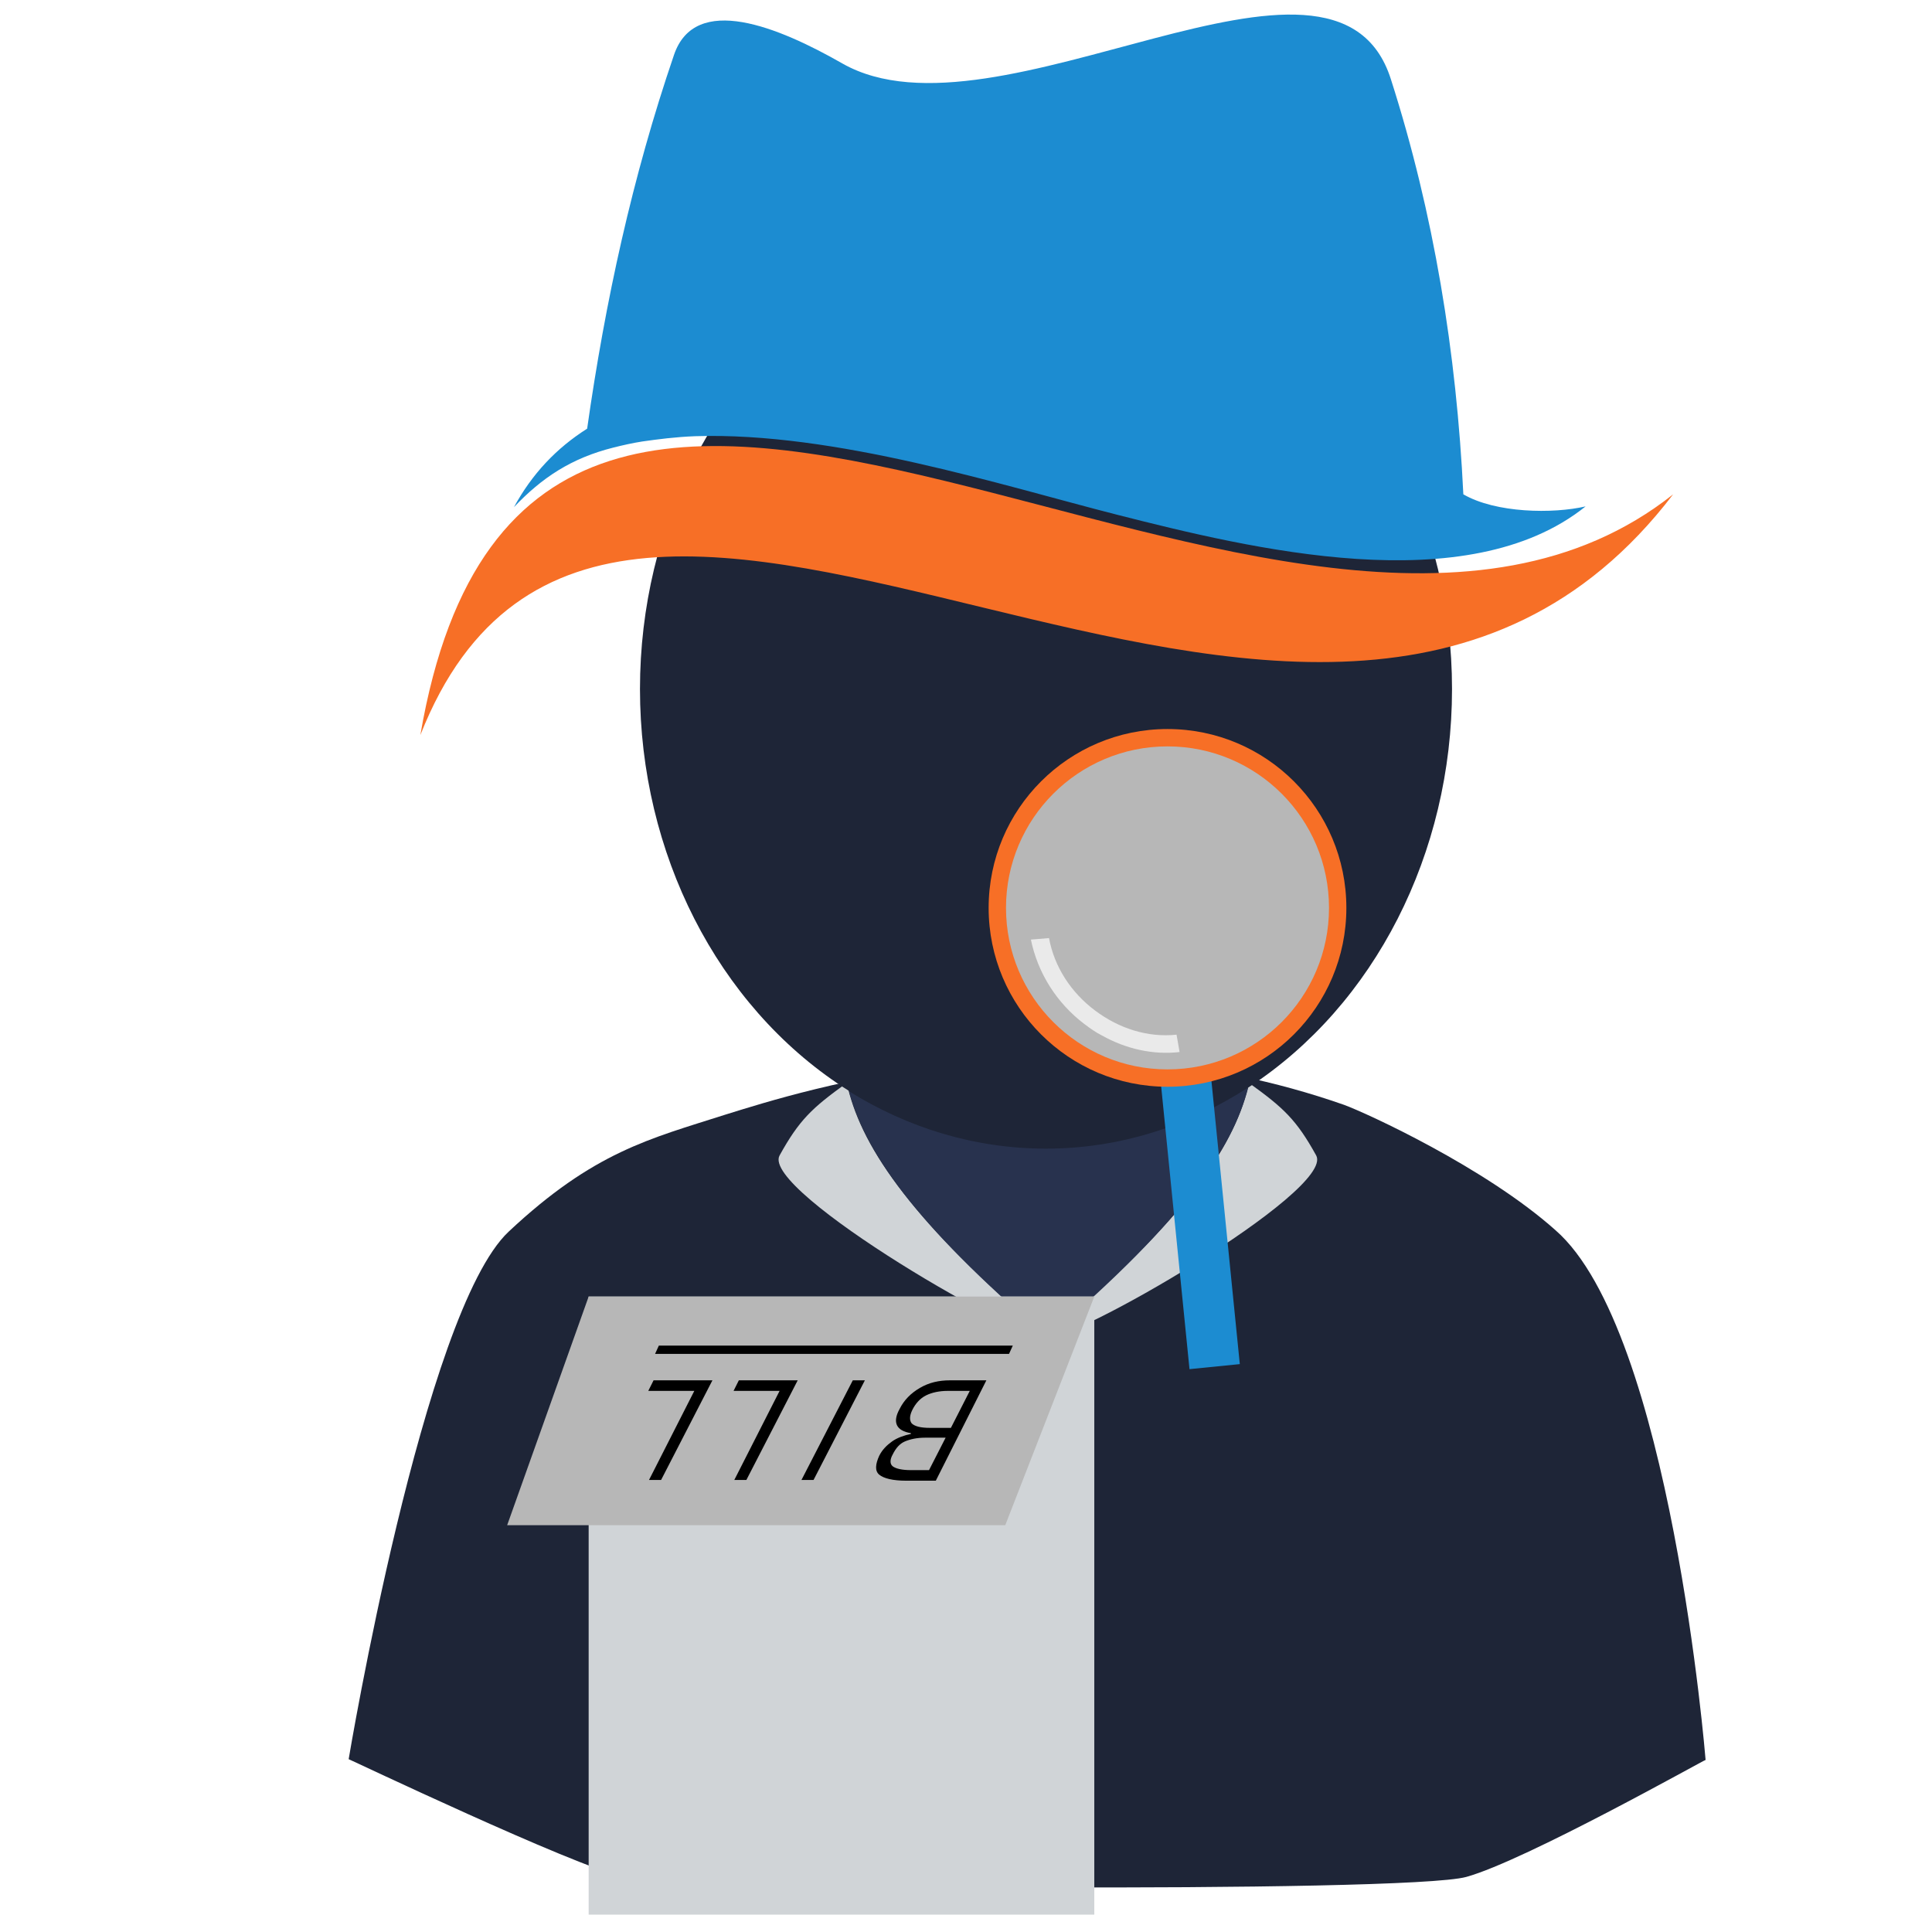
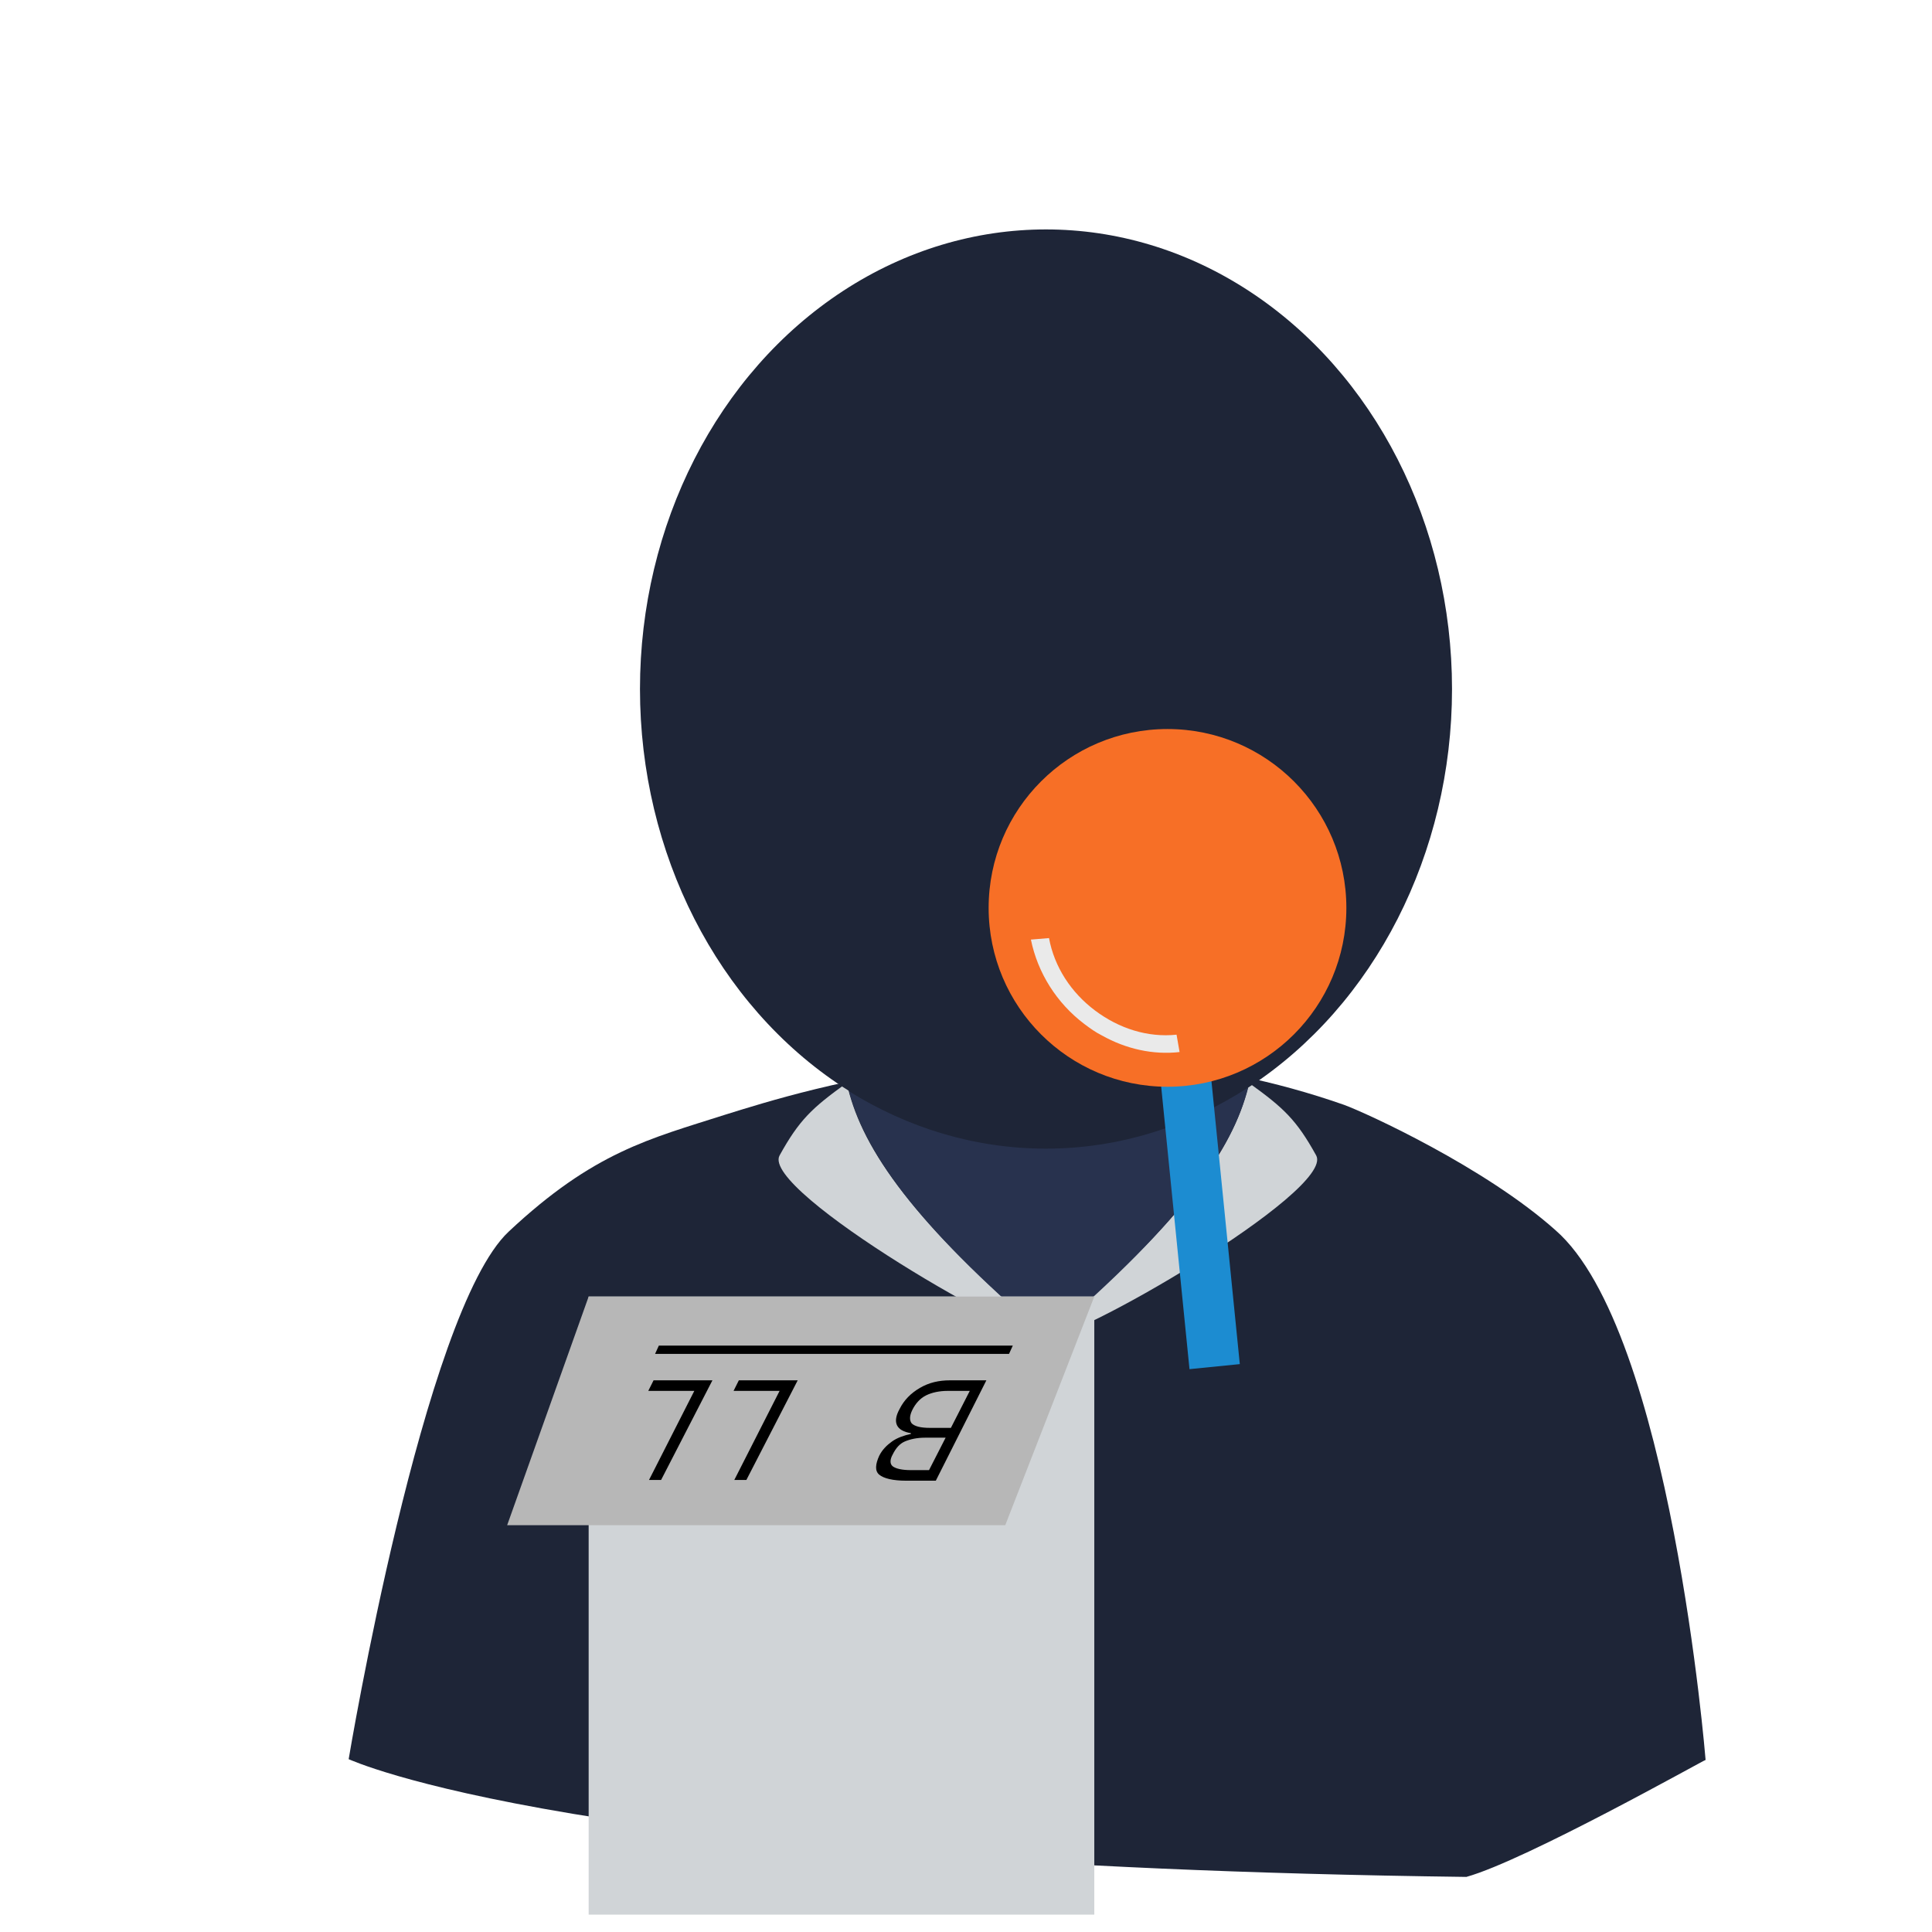
<svg xmlns="http://www.w3.org/2000/svg" version="1.1" id="Layer_1" x="0px" y="0px" viewBox="169.6 293 256 256" enable-background="new 169.6 293 256 256" xml:space="preserve">
-   <path fill="#1E2537" d="M215.8,526.1c0,0,9.9-59.3,21.2-69.9c11.3-10.6,18.7-12.3,28.7-15.5c10.3-3.2,44.9-14.3,82-1.3  c3,1.1,18.7,8.3,28,16.6c15.3,13.3,19.9,70.2,19.9,70.2c-0.2,0-23.8,13.3-31.7,15.5c-7.9,2.2-104.9,1.5-111.7,0  C245.5,540.2,215.9,526.1,215.8,526.1z" />
+   <path fill="#1E2537" d="M215.8,526.1c0,0,9.9-59.3,21.2-69.9c11.3-10.6,18.7-12.3,28.7-15.5c10.3-3.2,44.9-14.3,82-1.3  c3,1.1,18.7,8.3,28,16.6c15.3,13.3,19.9,70.2,19.9,70.2c-0.2,0-23.8,13.3-31.7,15.5C245.5,540.2,215.9,526.1,215.8,526.1z" />
  <path fill="#1E2537" d="M249.9,435.5" />
  <path fill="#D0D4D7" d="M335.1,436.5c4.6,3.3,6.3,4.9,8.9,9.6c2.6,4.7-33.3,25.4-35.7,24C327.4,454,333.4,444.3,335.1,436.5z" />
  <path fill="#D0D4D7" d="M281.8,436.5c-4.6,3.3-6.3,4.9-8.9,9.6c-2.6,4.7,33.2,25.4,35.5,24C289.4,454,283.5,444.3,281.8,436.5z" />
  <ellipse fill="#1E2537" cx="308.2" cy="384.3" rx="53.8" ry="60.9" />
-   <path fill="#F76F26" d="M225.3,390.4c25.4-64.5,118.6,30.2,166-31.9C340.2,399,240.3,302.6,225.3,390.4L225.3,390.4z" />
  <path fill="#28324E" d="M335,437.1c-7.9,5.1-17,8.1-26.8,8.1c-9.5,0-18.4-2.8-26.1-7.6c2.1,7.7,8.2,17.2,26.3,32.6  C326.9,454.4,333,444.8,335,437.1z" />
-   <path fill="#1C8CD1" d="M363.5,358.5c-0.9-18.7-3.9-37.2-9.6-55c-7.4-23.3-52.2,9.6-72.7-2.1c-8.4-4.8-19.5-9.4-22.3-1.1  c-5.5,16.1-9.1,32.6-11.5,49.5c-4.1,2.6-7.3,6-9.7,10.4c3.7-3.9,7.6-6.5,13.2-7.9c1.2-0.3,2.5-0.6,3.8-0.8c2.1-0.3,4.4-0.6,7-0.7  c18.5-0.6,40.6,6.5,55.9,10.4c17.7,4.5,46.4,11.5,62.1-1.1C375.4,361.1,367.8,361,363.5,358.5L363.5,358.5z" />
  <rect x="247.6" y="464.8" fill="#D0D4D7" width="67" height="81.9" />
  <polygon fill="#B7B7B7" points="302.8,495.1 236.8,495.1 247.6,464.8 314.6,464.8 " />
  <path d="M293.6,489.2l-3.9,0c-1.8,0-3-0.3-3.6-0.8c-0.6-0.5-0.5-1.4,0-2.5c0.4-0.8,1-1.4,1.7-1.9s1.6-0.8,2.5-1l0-0.1  c-1.9-0.3-2.5-1.4-1.5-3.2c0.6-1.2,1.5-2.1,2.7-2.8c1.2-0.7,2.5-1,4-1l4.8,0L293.6,489.2z M295.6,482.2l2.5-4.9l-2.9,0  c-1.1,0-2.1,0.2-2.9,0.6s-1.4,1.1-1.8,1.9c-0.4,0.8-0.4,1.4-0.1,1.8c0.4,0.4,1.2,0.6,2.4,0.6L295.6,482.2z M294.9,483.5l-2.7,0  c-1.1,0-2,0.2-2.7,0.5c-0.7,0.3-1.2,0.9-1.6,1.7c-0.4,0.7-0.4,1.3,0,1.6c0.4,0.3,1.2,0.5,2.4,0.5l2.4,0L294.9,483.5z" />
-   <path d="M284.2,475.9l-6.8,13.2l-1.6,0l6.8-13.2L284.2,475.9z" />
  <path d="M275.3,475.9l-6.8,13.2l-1.6,0l6-11.8l-6.1,0l0.7-1.4L275.3,475.9z" />
  <path d="M264,475.9l-6.8,13.2l-1.6,0l6-11.8l-6.1,0l0.7-1.4L264,475.9z" />
  <polygon points="303.8,471.3 256.9,471.3 256.4,472.4 303.3,472.4 " />
  <rect x="325.2" y="434.1" transform="matrix(0.995 -9.970173e-002 9.970173e-002 0.995 -43.638 35.014)" fill="#1C8CD1" width="6.7" height="40.1" />
  <circle fill="#F76F26" cx="324.3" cy="413.3" r="23.7" />
-   <circle fill="#B7B7B7" cx="324.3" cy="413.3" r="21.4" />
  <path fill="#EAEAEA" d="M315.6,430.2c-0.8-0.4-1.5-0.9-2.3-1.5c-3.7-2.8-6.2-6.8-7.1-11.2l2.4-0.2c0.7,3.8,2.9,7.2,6.1,9.6  c3.2,2.4,7,3.6,10.8,3.2l0.4,2.3C322.4,432.8,318.8,432,315.6,430.2z" />
</svg>